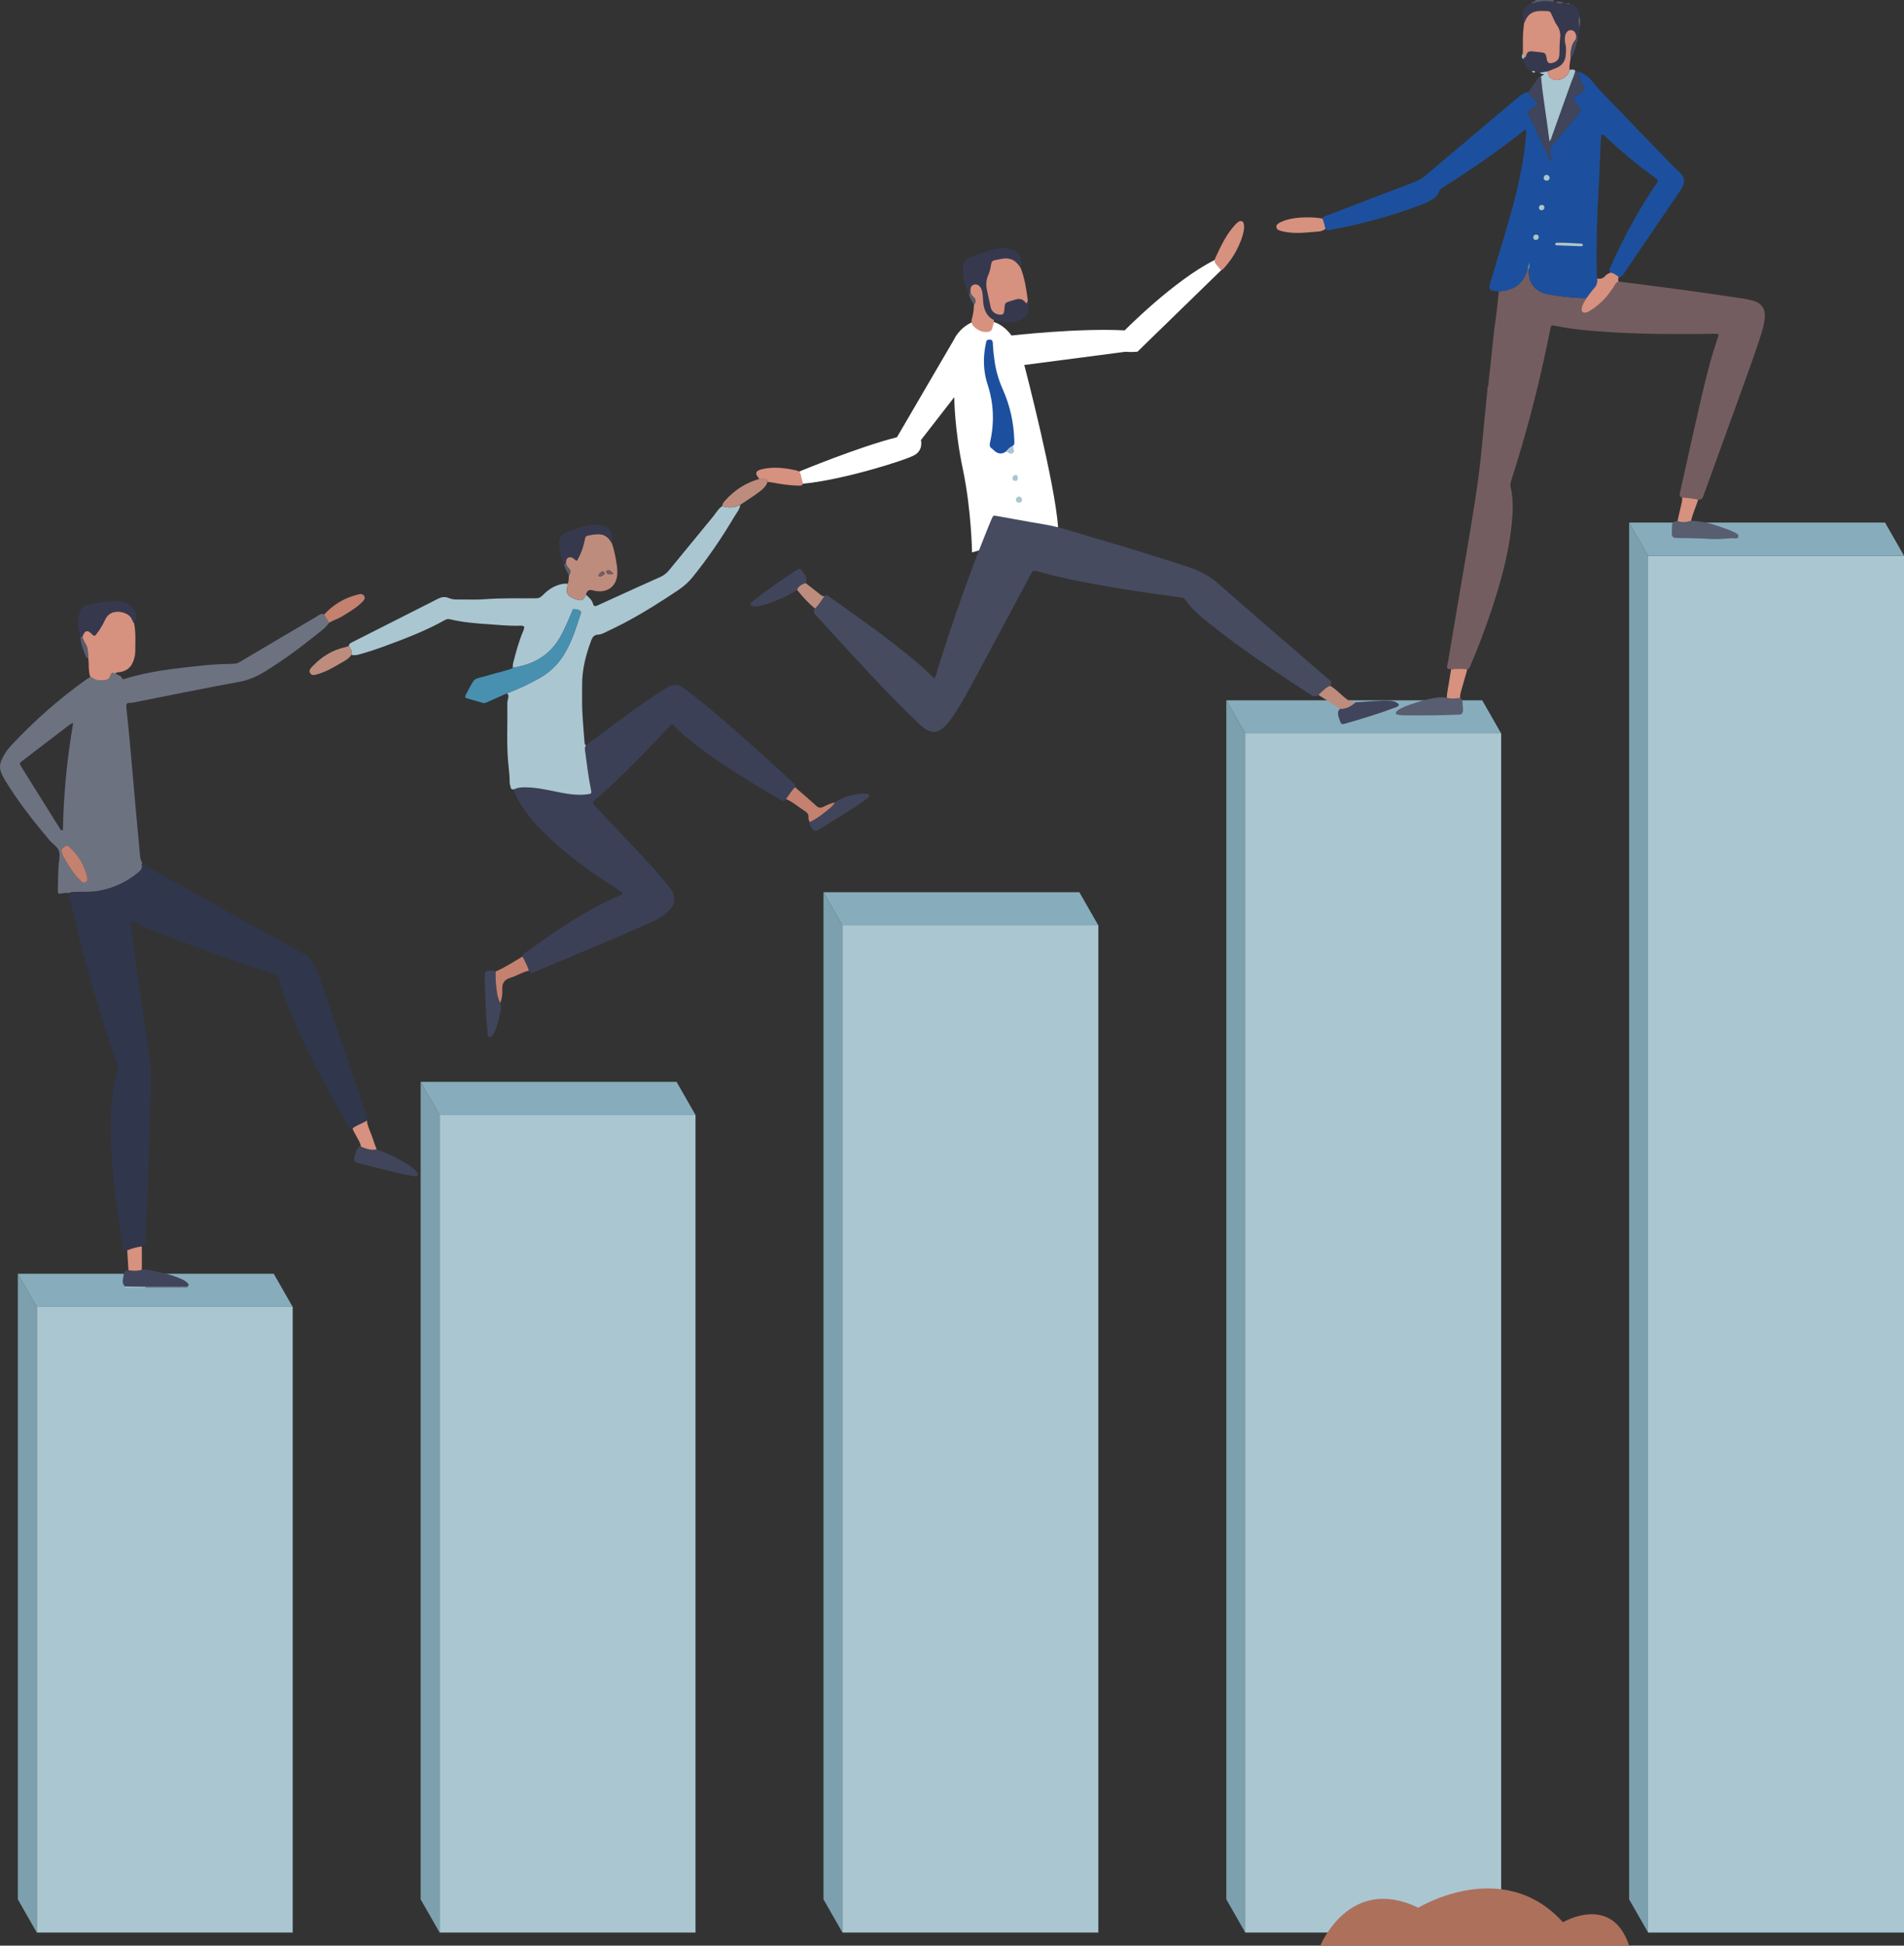
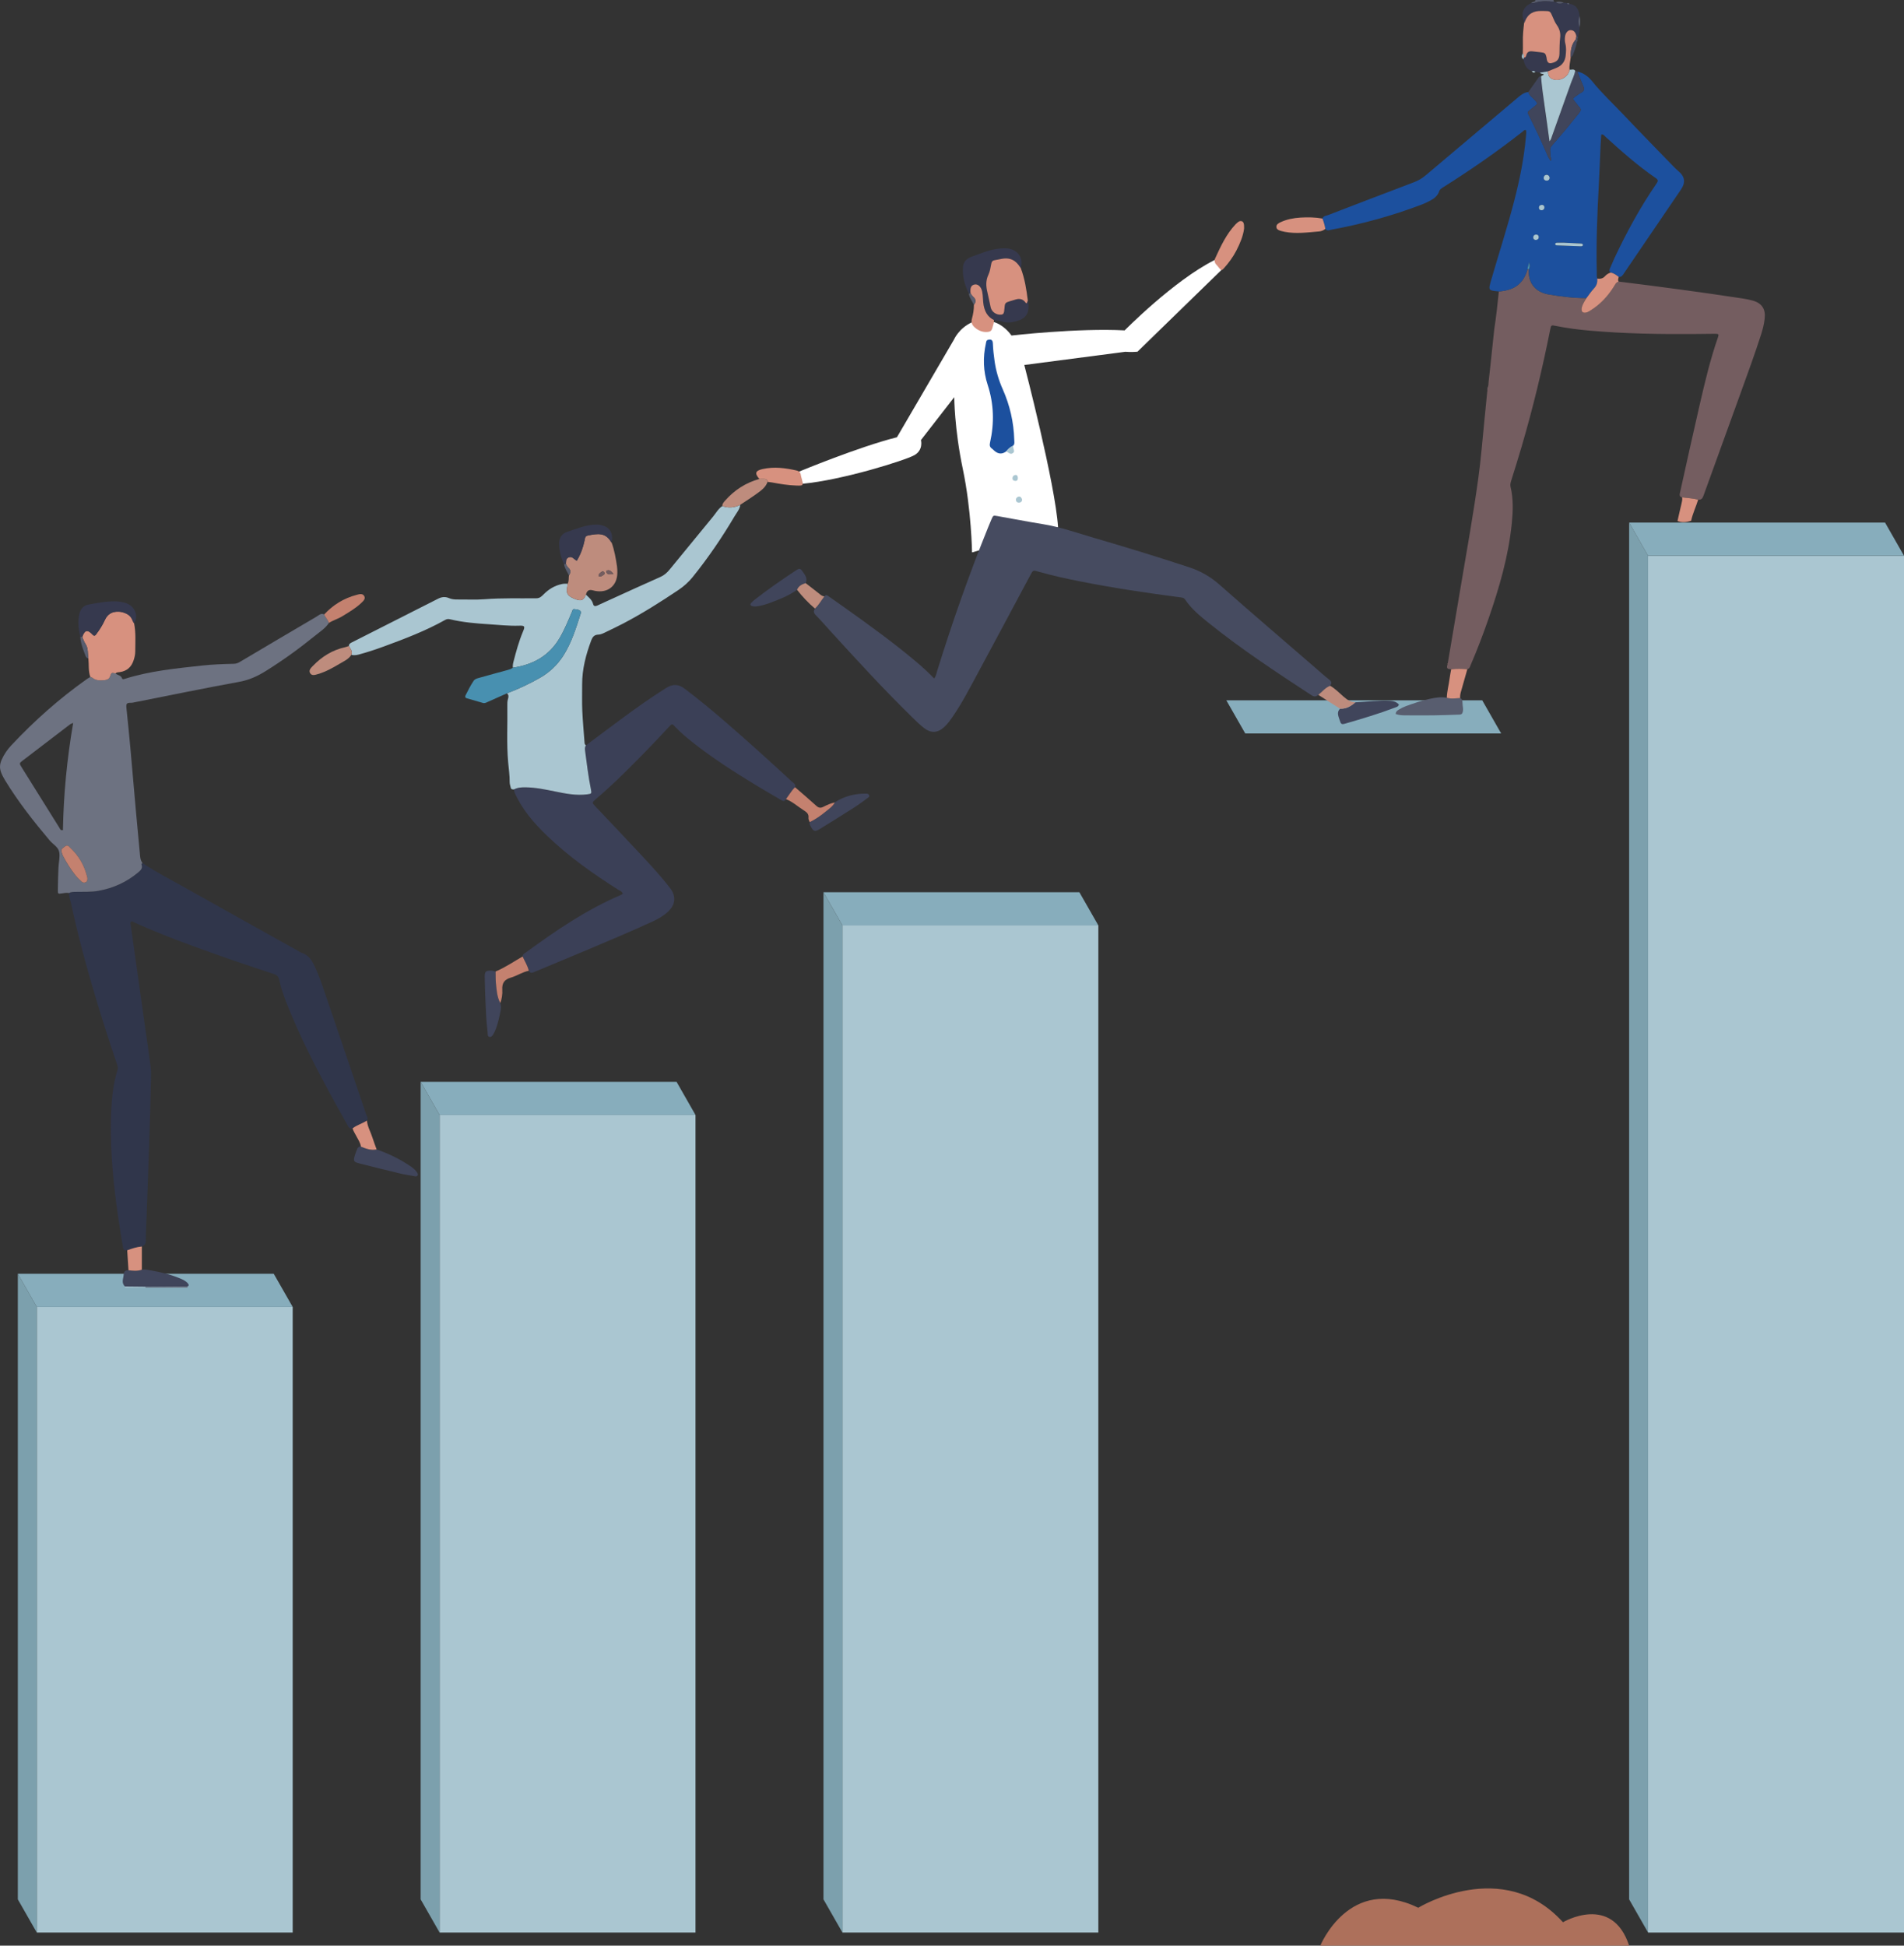
<svg xmlns="http://www.w3.org/2000/svg" viewBox="0 0 1067.94 1091.25">
  <rect x="0" y="0" width="1067.94" height="1091.25" fill="#333333" stroke="none" />
  <defs>
    <style>.d{fill:#1c509e;}.e{fill:#c4816f;}.f{fill:#87adbc;}.g{fill:#fff;}.h{fill:#7ca0ad;}.i{fill:#464b60;}.j{fill:#aac6d1;}.k{fill:#ad705b;}.l{fill:#d7917f;}.m{fill:#36394e;}.n{fill:#30364b;}.o{fill:#585d6f;}.p{fill:#6d7281;}.q{fill:#3b4057;}.r{fill:#745d60;}.s{fill:#4890b0;}.t{fill:#40455b;}.u{fill:#be8c7d;}</style>
  </defs>
  <g id="a" />
  <g id="b">
    <g id="c">
      <g>
        <g>
          <g>
            <g>
              <rect class="j" x="20.63" y="733.01" width="143.54" height="350.88" />
              <polygon class="h" points="20.63 1083.89 10 1065.28 10 714.41 20.63 733.01 20.63 1083.89" />
              <polygon class="f" points="164.17 733.01 20.63 733.01 10 714.41 153.54 714.41 164.17 733.01" />
            </g>
            <g>
              <rect class="j" x="246.57" y="625.36" width="143.54" height="458.53" />
              <polygon class="h" points="246.57 1083.89 235.94 1065.28 235.94 606.75 246.57 625.36 246.57 1083.89" />
              <polygon class="f" points="390.11 625.36 246.57 625.36 235.94 606.75 379.48 606.75 390.11 625.36" />
            </g>
            <g>
              <rect class="j" x="472.52" y="519.03" width="143.54" height="564.86" />
              <polygon class="h" points="472.52 1083.89 461.88 1065.28 461.88 500.43 472.52 519.03 472.52 1083.89" />
              <polygon class="f" points="616.06 519.03 472.52 519.03 461.88 500.43 605.42 500.43 616.06 519.03" />
            </g>
            <g>
-               <rect class="j" x="698.46" y="411.38" width="143.54" height="672.51" />
-               <polygon class="h" points="698.46 1083.89 687.83 1065.28 687.83 392.77 698.46 411.38 698.46 1083.89" />
              <polygon class="f" points="842 411.38 698.46 411.38 687.83 392.77 831.37 392.77 842 411.38" />
            </g>
            <g>
              <rect class="j" x="924.4" y="311.7" width="143.54" height="772.2" />
              <polygon class="h" points="924.4 1083.89 913.77 1065.28 913.77 293.09 924.4 311.7 924.4 1083.89" />
              <polygon class="f" points="1067.94 311.7 924.4 311.7 913.77 293.09 1057.31 293.09 1067.94 311.7" />
            </g>
          </g>
          <g>
            <path class="g" d="M448.19,264.51s33.63-13.96,54.9-19.27l31.99-54.79s2.66-6.25,9.92-9.62l12.5-.18s5.26,1.2,9.83,7.53c0,0,37.44-4.28,63.49-2.88,0,0,27.49-27.95,50.45-39.47l3.8,5.61-47.08,45.82s-3.41,.35-6.78,.04l-56.69,7.4s17.36,66.56,18.94,91.03l-48.25,14.1s-.33-23.69-5.15-46.66c-4.82-22.98-4.82-40.43-4.82-40.43l-18.7,24.09s1.55,5.58-3.77,8.51-40.41,13.94-62.58,15.97l-2.02-6.79Z" />
            <path class="p" d="M105.15,721.5l.06,.67h-23.6c-.06-.16-.1-.33-.13-.5l23.67-.17Z" />
            <path class="o" d="M858.96,1.68c.43-.98,2.16-.24,2.24-1.68h10.21c-.24,.46,.21,.69,.34,1.02-3.24-.36-6.47-.62-9.71,.22-.97,.25-1.99,.81-3.08,.44Z" />
            <path class="j" d="M81.47,721.67c.03,.17,.08,.34,.13,.5h-11.48c.03-.21,.03-.41,0-.62,3.78,.04,7.56,.08,11.34,.12Z" />
            <path class="r" d="M838.07,185c1.15-7.15,1.84-14.35,2.63-21.54,9.42-.67,13.87-4.95,16.12-12.47l.64,.02c-.46,7.85,3.83,12.9,11.21,14.14,7,1.17,14.04,2.08,21.17,2.04-1.04,1.71-2.19,3.36-2.64,5.36-.49,2.2,.59,3.32,2.73,2.69,.79-.23,1.53-.71,2.25-1.15,5.41-3.35,9.59-7.9,12.98-13.23,.72-1.14,1.24-2.49,2.72-2.94,23.09,2.86,46.16,5.92,69.16,9.43,1.99,.3,3.99,.66,5.93,1.2,5.29,1.47,7.46,4.79,6.81,10.26-.35,2.96-1.05,5.85-1.96,8.69-3.6,11.23-7.67,22.29-11.67,33.37-6.85,18.97-13.75,37.92-20.59,56.9-.55,1.51-1.13,2.74-3.04,2.45-2.95-.76-6-.87-9-1.28-1.86-.27-1.39-1.8-1.19-2.74,3.63-16.47,7.27-32.94,11.06-49.38,2.91-12.62,5.88-25.24,10.16-37.49,.66-1.89,.48-2.12-1.68-2.12-3.61,0-7.23,.08-10.84,.11-19.78,.17-39.54-.15-59.25-1.87-6.35-.56-12.68-1.34-18.94-2.62-2.82-.58-2.83-.57-3.36,2.08-4.39,22.09-9.67,43.97-16,65.58-1.88,6.42-3.89,12.8-5.88,19.18-.35,1.13-.62,2.2-.33,3.41,1.61,6.71,1.37,13.51,.7,20.29-1.83,18.52-7.03,36.23-13.09,53.72-3.03,8.73-6.32,17.36-9.97,25.85-.42,.97-.59,2.09-1.87,2.34-3.02-.21-6.04-.32-9.06,.05-2.45,.02-2.74-.68-1.99-2.91,.13-.1,.15-.21,.05-.35,2.48-14.64,4.95-29.29,7.43-43.93,3.36-19.87,6.91-39.72,9.68-59.68,1.52-10.92,2.35-21.94,3.47-32.92,.55-5.38,1.06-10.76,1.59-16.13,.14-.19,.15-.38,.03-.58,.02-.45,.04-.89,.06-1.34,.68-1.04,.52-2.25,.65-3.4,.37-3.16,.72-6.32,1.06-9.49,.7-6.54,1.39-13.08,2.08-19.61Z" />
            <path class="n" d="M197.73,632.87c-1.64,.44-2.21-.7-2.85-1.86-3.33-6.05-6.77-12.04-10.04-18.11-8.42-15.62-16.49-31.41-23.13-47.89-2.02-5.03-3.96-10.11-5.08-15.41-.42-1.99-1.39-2.79-3.17-3.37-14.95-4.86-29.82-9.96-44.58-15.38-11.37-4.18-22.68-8.49-33.68-13.58-.47-.22-.92-.56-1.57-.43-.76,.51-.4,1.3-.31,1.96,2.61,18.62,5.24,37.24,7.87,55.87,1.11,7.89,2.31,15.77,3.31,23.67,.32,2.51,.22,5.09,.17,7.64-.53,24.97-1.48,49.93-2.39,74.89-.18,4.99-.47,9.98-.48,14.98,0,1.82-.72,2.71-2.25,3.26-2.86,.24-5.55,1.15-8.22,2.15-1.34,.2-2.1-.14-2.36-1.71-4-23.47-7.17-47.03-6.76-70.91,.17-9.67,.81-19.32,3.72-28.64,.43-1.37-.11-2.51-.5-3.69-4.02-11.85-7.86-23.76-11.46-35.75-5.31-17.68-10.17-35.48-14.04-53.54-.44-2.05-1.28-4.03-1.22-6.18,1.27-.69,2.65-.6,4.02-.63,4.22-.09,8.43,.15,12.64-.62,8.19-1.49,15.49-4.8,21.89-10.09,1.45-1.2,3.02-2.45,2.06-4.77-.06-.13,.37-.47,.56-.71,7.39,5,15.34,9.03,23.1,13.4,21.02,11.83,42.1,23.55,63.15,35.3,1.11,.62,2.18,1.39,3.37,1.79,3.29,1.12,5.08,3.59,6.55,6.55,2.52,5.06,4.31,10.4,6.13,15.71,7.77,22.7,15.47,45.43,23.16,68.16,.38,1.12,1.34,2.23,.45,3.54-2.57,1.69-5.63,2.47-8.07,4.39Z" />
            <path class="i" d="M739.43,389.71c-1.23,1.05-2.26,1.25-3.84,.22-19.56-12.81-39.1-25.65-57.36-40.31-4.97-3.99-9.93-8.04-13.55-13.4-.72-1.06-1.73-1.08-2.78-1.21-18.76-2.45-37.46-5.24-56.02-8.92-7.92-1.57-15.81-3.28-23.58-5.52-2.89-.83-2.89-.81-4.37,1.96-10.03,18.74-20.01,37.5-30.11,56.2-4.24,7.85-8.35,15.78-13.42,23.16-1.51,2.19-3.07,4.34-5.08,6.12-3.54,3.14-7.22,3.25-10.93,.4-2.45-1.88-4.64-4.06-6.84-6.21-15.89-15.55-30.9-31.93-45.88-48.34-2.65-2.9-5.21-5.9-7.98-8.69-1.26-1.27-1.61-2.36-.59-3.83,2.15-1.99,3.52-4.58,5.32-6.84,.78-1.2,1.54-.63,2.38-.03,3.2,2.28,6.44,4.51,9.64,6.79,13.42,9.55,26.74,19.22,39.36,29.83,3.48,2.93,6.84,5.99,10.14,9.42,1.07-1.2,1.22-2.6,1.6-3.85,8.48-27.41,17.99-54.45,28.75-81.05,.6-1.48,1.21-2.95,1.84-4.41,.94-2.15,.96-2.18,3.31-1.76,8.48,1.5,16.93,3.15,25.43,4.52,9.91,1.6,19.32,4.95,28.89,7.75,17.83,5.21,35.6,10.63,53.24,16.46,6.37,2.1,11.88,5.24,16.93,9.69,17.78,15.66,35.77,31.07,53.69,46.57,2.65,2.29,5.25,4.66,8.01,6.81,1.46,1.13,1.26,2.14,.46,3.41-2.79,.95-4.47,3.37-6.69,5.08Z" />
            <path class="d" d="M856.83,150.99c-2.25,7.52-6.7,11.81-16.12,12.47-5.98-.54-6.02-.55-4.34-6.34,4.31-14.88,9.11-29.61,12.98-44.61,3.03-11.73,5.44-23.57,6.51-35.66,.11-1.27,.34-2.53,.1-3.8-.91-.41-1.38,.33-1.91,.75-14.29,11.23-29.22,21.56-44.6,31.24-.9,.57-1.83,1.08-2.19,2.19-.85,2.62-2.88,4.15-5.17,5.36-1.59,.84-3.24,1.61-4.92,2.25-16.33,6.18-33.1,10.81-50.27,13.95-1.16,.21-2.5,.98-3.51-.43-.35-1.97-.89-3.89-1.6-5.76,.44-1.55,1.95-1.51,3.06-1.94,16.05-6.19,32.11-12.34,48.19-18.44,2.42-.92,4.57-2.15,6.54-3.82,16.94-14.33,33.92-28.62,50.88-42.93,2.03-1.71,3.98-3.56,6.8-3.88,.41,1.93,2.08,2.88,3.28,4.18,2.13,2.33,2.17,2.29-.21,4.17-.5,.39-.97,.82-1.48,1.2-2.24,1.67-2.28,1.68-1.09,4.03,3.25,6.43,6.3,12.95,9.19,19.55,.8,1.84,1.49,3.79,2.83,5.54,.59-1.24-.16-2.1-.15-3.01,.01-1.85-.75-3.8,.72-5.49,2.64-3.02,5.27-6.06,7.84-9.14,2.57-3.08,5.03-6.26,7.6-9.34,.98-1.17,1.15-2.13,.01-3.31-.95-.98-1.67-2.18-2.6-3.19-.93-1.01-1-1.76,.26-2.53,1.17-.72,2.22-1.66,3.43-2.28,1.69-.86,1.94-1.93,1.19-3.62-1.2-2.7-2.23-5.48-3.34-8.22,3.48,.74,6.21,2.87,8.31,5.47,5.33,6.64,11.57,12.41,17.4,18.57,9.26,9.78,18.7,19.4,28.08,29.09,.88,.91,1.79,1.81,2.77,2.63,3.78,3.17,4.27,6.39,1.45,10.54-8.4,12.38-16.84,24.73-25.25,37.1-2.21,3.24-4.41,6.49-6.62,9.74-.71,1.05-1.34,2.23-2.92,2.06-1.34-1.1-2.74-2.1-4.49-2.43-1-.71-.82-1.56-.38-2.52,.88-1.93,1.65-3.92,2.55-5.84,6.8-14.44,14.42-28.43,23.48-41.59,.88-1.28,1.12-2.01-.38-3.04-10.11-6.93-19.24-15.05-28.31-23.26-.59-.54-1.04-1.41-2.3-1.19-.13,2.06-.3,4.16-.4,6.27-.34,7.43-.56,14.87-.98,22.3-.91,16.24-1.5,32.49-1.14,48.76,.03,1.16-.14,2.35,.32,3.47,.23,2.09-.27,3.85-1.79,5.45-1.58,1.67-2.85,3.64-4.25,5.47-7.13,.04-14.18-.87-21.17-2.04-7.39-1.24-11.68-6.28-11.22-14.13,.74-1.21,.64-2.48,.16-3.82-.06,1.32-.88,2.45-.79,3.8Zm20.41-14.86c-1.18,0-2.56-.01-3.93,0-.43,0-.91,.11-.99,.61-.1,.72,.48,.86,1.01,.88,4.45,.18,8.89,.35,13.34,.5,.54,.02,1.18-.12,1.17-.77-.01-.63-.64-.74-1.19-.77-3.07-.15-6.14-.3-9.41-.46Zm-8.04-36.3c-.1-.92-.56-1.66-1.5-1.74-1.09-.09-1.8,.61-1.84,1.7-.03,.99,.68,1.5,1.63,1.53,.99,.04,1.54-.51,1.71-1.49Zm-7.78,34.77c.95-.09,1.63-.55,1.65-1.54,.02-1.01-.64-1.56-1.61-1.49-.96,.07-1.5,.7-1.47,1.69,.03,.9,.6,1.27,1.44,1.33Zm4.85-18.4c-.08-.86-.62-1.3-1.45-1.27-.94,.03-1.62,.53-1.63,1.52,0,1,.66,1.54,1.63,1.47,.96-.08,1.46-.7,1.45-1.72Z" />
            <path class="p" d="M79.89,484.02c-.2,.24-.62,.57-.56,.71,.96,2.32-.6,3.57-2.06,4.77-6.4,5.29-13.7,8.6-21.89,10.09-4.21,.77-8.42,.52-12.64,.62-1.38,.03-2.76-.06-4.02,.63-1.39-.22-2.74,0-4.11,.23-2.03,.34-2.18,.25-2.16-1.9,.04-4.14,.15-8.28,.33-12.42,.12-2.97,.95-6.03,.44-8.87-.5-2.81-3.53-4.34-5.36-6.51-9.04-10.73-17.71-21.73-25.02-33.74-.88-1.45-1.69-2.94-2.27-4.55-.87-2.4-.72-4.58,.38-7.03,1.38-3.08,3.22-5.73,5.48-8.13,12.9-13.74,26.93-26.2,42.34-37.09,.6-.43,1.27-.77,1.91-1.15,.39,.15,.84,.22,1.15,.47,2.1,1.7,4.56,1.51,6.97,1.3,1.27-.11,2.44-.63,2.94-2.05,.79-2.21,.81-2.2,3.03-1.73,1.08,1.08,3.04,.94,3.66,2.75,.26,.76,1.02,.49,1.65,.29,14.08-4.44,28.68-5.82,43.25-7.43,5.92-.65,11.86-.84,17.81-.98,1.22-.03,2.23-.37,3.27-.99,14.34-8.51,28.7-17,43.09-25.44,1.29-.76,2.5-2.18,4.33-1.25,.66,1.71,2.14,2.96,2.64,4.76-1.89,2.92-4.81,4.77-7.42,6.89-9,7.29-18.35,14.11-28.2,20.21-4.52,2.8-9.17,4.93-14.58,5.91-19.53,3.55-38.97,7.58-58.45,11.42-.73,.14-1.47,.36-2.2,.35-2.83-.03-2.98,.49-2.65,3.58,.85,7.81,1.59,15.63,2.3,23.45,1.03,11.41,1.99,22.84,3.01,34.25,.68,7.61,1.39,15.22,2.13,22.83,.19,1.98,.17,4.04,1.5,5.74Zm-38.83-78.55c-1.07,.44-1.39,.51-1.63,.69-8.95,6.82-17.9,13.64-26.82,20.5-1.84,1.41-1.82,1.53-.5,3.65,7.06,11.35,14.14,22.7,21.25,34.03,.34,.54,.45,1.49,1.93,1.24,.38-19.95,2.25-39.86,5.76-60.11Zm7.97,87.4c-.01-.21,0-.43-.04-.63-.09-.41-.23-.81-.33-1.22-1.55-6.1-4.71-11.25-9.28-15.55-.82-.77-1.43-1.81-2.9-.77-2.05,1.44-2.37,1.8-1.75,3.8,.22,.7,.5,1.39,.85,2.04,1.97,3.62,4.12,7.14,6.7,10.36,1.05,1.31,2.3,2.47,3.53,3.63,.66,.62,1.53,.7,2.36,.26,.76-.4,.87-1.14,.86-1.91Z" />
            <path class="q" d="M440.83,448.18c-.74,1.56-1.74,1.1-2.85,.44-4.57-2.71-9.19-5.34-13.73-8.09-12.45-7.55-24.71-15.4-36.14-24.47-3.08-2.45-6.08-4.99-8.83-7.81-2.55-2.61-2.14-2.67-4.77,.17-7.8,8.43-15.8,16.66-23.98,24.72-5.23,5.15-10.59,10.15-16.16,14.92-2.44,2.09-2.42,2.11-.29,4.36,8.47,8.96,16.98,17.88,25.38,26.91,5.65,6.07,11.29,12.15,16.35,18.73,3.53,4.6,3.12,9.28-1.14,13.28-2.51,2.35-5.46,4.03-8.57,5.46-11.96,5.53-24.12,10.6-36.25,15.74-9.88,4.18-19.8,8.27-29.7,12.4-1.29,.54-2.57,1.32-3.54-.46-.65-2.89-2.26-5.36-3.47-8.01-.02-1.31,1.09-1.76,1.91-2.35,16.81-12.28,33.98-23.99,53.25-32.2,.37-.16,.67-.45,.99-.68-.4-1.41-1.68-1.68-2.62-2.28-14.1-8.92-27.67-18.55-39.75-30.14-7.31-7.01-13.9-14.58-18.13-23.95-.32-.72-.32-1.41-.53-2.09,2.03-1.1,4.24-1.23,6.48-1.2,5.66,.06,11.16,1.22,16.67,2.35,5.93,1.22,11.86,2.38,17.97,1.59,2.39-.31,2.56-.41,2.08-2.75-1.46-7.17-2.31-14.44-3.28-21.69-.15-1.09-.18-2.11,.48-3.04,6.8-5.08,13.59-10.19,20.42-15.23,7.95-5.86,15.99-11.57,24.36-16.84,3.85-2.42,6.94-2.47,10.65,.34,7.55,5.7,14.83,11.72,21.99,17.89,12.87,11.1,25.47,22.5,37.95,34.03,.94,.86,2.5,1.5,1.92,3.3-2.07,1.94-3.38,4.46-5.11,6.66Z" />
            <path class="j" d="M328.65,418.03c-.66,.93-.63,1.95-.48,3.04,.97,7.25,1.81,14.51,3.28,21.69,.48,2.35,.31,2.44-2.08,2.75-6.11,.79-12.04-.37-17.97-1.59-5.51-1.13-11.01-2.28-16.67-2.35-2.23-.03-4.45,.11-6.48,1.2-.74-.03-1.55,.02-1.77-.95-.23-1.03-.62-2.07-.61-3.1,.04-3.72-.51-7.4-.84-11.07-.96-10.7-.29-21.4-.47-32.1-.02-1.16,0-2.31,.35-3.46,.34-1.12,.53-2.3-.52-3.24,6.45-2.45,12.7-5.37,18.66-8.8,5.28-3.04,9.65-7.2,12.97-12.42,4.6-7.26,7.06-15.38,9.67-23.45,.17-.53,.22-1.1-.18-1.5-.89-.89-2.16-.84-3.27-1.04-1.09-.2-1.19,.93-1.52,1.7-2.07,4.87-4.06,9.77-6.75,14.38-5.93,10.14-15.03,15.13-26.31,16.77-.1-1.07,.02-2.1,.29-3.14,1.51-5.84,3.08-11.66,5.43-17.23,1.21-2.87,.95-3.3-2.26-3.19-5.63,.2-11.22-.45-16.8-.8-7.35-.47-14.74-1.07-21.94-2.81-.98-.24-1.8-.13-2.71,.38-10.94,6.13-22.62,10.58-34.36,14.88-4.67,1.71-9.39,3.27-14.2,4.56-1.39,.37-2.7,.42-4.07,.18,.91-2.04-.51-3.45-1.36-5.02,.03-1.32,1.08-1.71,2.03-2.19,16.02-8.11,32.04-16.21,48.05-24.34,2.04-1.04,4.04-1.2,6.12-.3,1.5,.65,3.06,.77,4.67,.76,5.1-.06,10.23,.26,15.3-.15,9.66-.77,19.32-.41,28.97-.52,1.87-.02,2.91-1.01,4.03-2.15,2.89-2.94,6.27-5.01,10.37-5.85,1.07-.22,2.1-.22,3.16-.15-.1,.73-.15,1.47-.3,2.18-.53,2.52,.03,4.02,2.16,5.31,.89,.54,1.88,.97,2.87,1.3,3.05,1.04,4.23,.44,5.55-2.67,1.58,1.54,3.4,2.87,3.99,5.21,.34,1.36,1.3,1.41,2.49,.84,2.38-1.15,4.82-2.21,7.23-3.31,9.36-4.25,18.7-8.56,28.1-12.72,2.13-.94,3.7-2.39,5.12-4.11,8.12-9.89,16.2-19.81,24.34-29.68,1.67-2.03,2.93-4.43,5.2-5.93,3.47,1.29,6.83,.95,10.1-.68-.32,2.54-2.05,4.42-3.26,6.48-7.02,11.88-14.78,23.27-23.45,34.01-2.27,2.81-4.97,5.24-7.99,7.26-10.05,6.74-20.28,13.2-31.01,18.82-3.11,1.63-6.27,3.12-9.42,4.64-1.44,.7-2.92,1.52-4.48,1.57-2.34,.08-3.27,1.32-4.02,3.31-3,7.99-5.12,16.15-5.08,24.76,.03,4.89-.14,9.79,.08,14.67,.27,6.02,.84,12.03,1.28,18.05,.04,.56,.33,.99,.78,1.32Z" />
            <path class="l" d="M64.76,377.67c-2.22-.48-2.24-.48-3.03,1.73-.5,1.41-1.67,1.93-2.94,2.05-2.42,.22-4.88,.4-6.97-1.3-.31-.25-.77-.32-1.15-.47-1.22-3.37-.73-6.93-1.1-10.39-.44-2.65,.03-5.52-1.47-7.9-.85-1.35-1.46-2.74-1.94-4.23,1.37-3.84,2.94-4.25,5.7-1.29,1.08,1.16,1.61,.52,2.2-.27,1.84-2.46,3.48-5.05,4.76-7.86q2.22-4.89,7.6-4.67c.53,.02,1.07,.02,1.58,.14,2.9,.67,5.41,1.85,6.43,4.98,.16,.49,.51,.91,.78,1.36,1.06,5.25,.68,10.56,.65,15.85,0,1.72-.4,3.38-.93,4.98-1.23,3.76-3.8,6.04-7.78,6.58-.84,.11-1.71,.04-2.38,.71Z" />
            <path class="s" d="M287.67,374.48c11.28-1.65,20.38-6.64,26.31-16.77,2.69-4.6,4.68-9.5,6.75-14.38,.33-.77,.43-1.89,1.52-1.7,1.11,.2,2.38,.14,3.27,1.04,.4,.4,.35,.97,.18,1.5-2.61,8.07-5.07,16.19-9.67,23.45-3.31,5.23-7.68,9.38-12.97,12.42-5.96,3.43-12.22,6.35-18.66,8.8-3.58,1.6-7.15,3.19-10.73,4.79-.87,.39-1.73,.92-2.72,.65-3.05-.85-6.1-1.74-9.14-2.64-.93-.28-1.07-.91-.65-1.73,1.41-2.73,2.75-5.49,4.48-8.04,.74-1.08,1.87-1.34,2.97-1.65,5.39-1.51,10.79-3.02,16.2-4.46,1.05-.28,2.02-.6,2.86-1.28Z" />
            <path class="u" d="M328.67,333.51c-1.31,3.12-2.5,3.71-5.55,2.67-.99-.34-1.97-.77-2.87-1.3-2.13-1.28-2.69-2.79-2.16-5.31,.15-.72,.2-1.46,.3-2.18,.81-1.47,.48-3.11,.72-4.66,.98-1.53,1.19-2.95-.36-4.33-.59-.52-.9-1.35-1.34-2.04,.12-1.34-.22-2.86,1.34-3.65,2.08-1.06,3.17,.98,4.76,1.81,2.21-3.68,3.56-7.44,4.37-11.42,.23-1.14,.22-2.41,1.72-2.72,5.75-1.21,10-1.78,13.19,3.64,.05,.09,.16,.14,.24,.21,1.6,4.38,2.38,8.96,3.06,13.55,.17,1.14,.18,2.32,.17,3.48-.06,7.24-5.28,11.5-12.41,10.16-.52-.1-1.03-.23-1.54-.36q-2.99-.76-3.64,2.45Zm15.4-11.66c-1.33-1.43-2.16-2.48-3.74-1.82-.18,.07-.34,.6-.25,.81,.7,1.74,2.06,1.32,4,1.01Zm-8.35,1.22c1.22,.64,2.05-.16,2.9-.71,.5-.32,.61-.87,.26-1.38-.34-.49-.87-.7-1.37-.32-.8,.62-1.81,1.14-1.79,2.41Z" />
            <path class="m" d="M543.42,164.63c-2.32-4.71-3.72-9.62-3.28-14.93,.19-2.31,1.36-3.97,3.38-5.06,.19-.1,.36-.24,.55-.31,5.68-2,11.2-4.59,17.34-5.01,.64-.04,1.27-.04,1.91-.06,6.33-.22,11.21,4.48,9.22,11.12-1.59-2.42-3.32-4.56-6.45-5.22-2.86-.61-5.45,.4-8.15,.78-1.28,.18-1.73,.85-1.96,2.06-.4,2.08-.71,4.25-1.6,6.13-1.56,3.3-1.36,6.53-.53,9.9,.68,2.78,1.16,5.6,1.82,8.39,.61,2.56,3.12,4.29,5.74,4.09,1.52-.12,1.8-.68,2.03-3.96,.17-2.44,.46-2.81,2.83-3.53,1.22-.37,2.43-.75,3.66-1.09q3.42-.94,5.4,1.94c.15,.22,.32,.27,.6,.08,.18-.43,.37-.91,.57-1.39,.34,1.34,.45,2.69,.38,4.07-.2,3.52-1.81,5.76-5.27,7-3.28,1.18-6.41,1.72-9.8,.63-1.38-.45-2.88-.5-4.32-.73-3.4-1.69-5.03-4.49-5.75-8.18-.51-2.62-.29-5.27-.84-7.84-.58-2.69-2.36-4.26-4.18-3.94-2.02,.35-2.69,1.81-2.32,5.05l-.96,.03Z" />
            <path class="d" d="M564.43,253.13q-3.43,2.58-6.69-.3c-.48-.42-.92-.9-1.43-1.27-1.22-.86-1.33-1.89-1.01-3.32,2.45-10.9,2.18-21.69-1.32-32.39-2.5-7.64-2.73-15.44-.98-23.29,.18-.81,.13-1.7,1.24-1.97,1.7-.42,2.57,.16,2.64,1.98,.14,3.4,.51,6.78,1,10.15,.79,5.4,2.31,10.55,4.53,15.55,4.02,9.03,6.19,18.51,6.48,28.41,.03,1.14,.35,2.36-.63,3.32-1.53,.74-2.84,1.76-3.83,3.16Z" />
            <path class="t" d="M884.73,40.14c1.1,2.74,2.13,5.52,3.34,8.22,.75,1.68,.49,2.75-1.19,3.62-1.21,.62-2.26,1.57-3.43,2.28-1.26,.77-1.18,1.52-.26,2.53,.93,1.01,1.65,2.21,2.6,3.19,1.14,1.18,.96,2.14-.01,3.31-2.57,3.08-5.03,6.25-7.6,9.34-2.57,3.08-5.2,6.12-7.84,9.14-1.47,1.69-.71,3.64-.72,5.49,0,.91,.75,1.77,.15,3.01-1.34-1.75-2.02-3.71-2.83-5.54-2.88-6.6-5.94-13.12-9.19-19.55-1.19-2.35-1.15-2.36,1.09-4.03,.51-.38,.98-.81,1.48-1.2,2.38-1.88,2.34-1.84,.21-4.17-1.19-1.3-2.87-2.26-3.28-4.18,1.98-2.82,3.96-5.64,5.95-8.45,.31-.44,.74-.24,1.13-.16,.43,5.27,1.14,10.51,1.91,15.75,1,6.75,1.88,13.51,2.84,20.53,.94-1.02,1.11-2.1,1.45-3.06,3.51-9.76,7-19.53,10.47-29.31,.85-2.39,2.04-4.65,2.51-7.16l1.21,.42Z" />
            <path class="m" d="M858.96,1.68c1.1,.38,2.11-.18,3.08-.44,3.24-.84,6.46-.58,9.71-.22,.3,.05,.6,.1,.9,.15,1.39,1.15,2.9,.86,4.43,.36,.66-.09,1.3,0,1.91,.29,.31,.6,.69,.97,1.3,.3,3.9,.6,5.32,3.28,5.68,6.83-.76,2.11-.8,4.22,.03,6.33,.03,1.81-.4,3.55-.84,5.28l-.95-.16c-.07-.31-.13-.62-.22-.92-.48-1.56-1.41-2.63-3.15-2.59-1.36,.03-2.66,1.47-2.96,3.29-.24,1.46-.24,2.95,.14,4.4,.58,2.19,.39,4.42,.16,6.61-.32,3.17-2,5.51-4.99,6.79-1.64,.71-3.32,1.35-4.98,2.02-1.49,.24-2.97,.47-4.46,.71-.86-.14-1.72-.28-2.58-.42-.58-.56-1.26-.62-1.99-.37-3.17-1.1-4.11-3.78-4.74-6.68,.09-.32,.17-.64,.26-.96,1.01,.07,1.21-.68,1.4-1.41,.47-1.78,1.69-2.3,3.38-2.09,1.58,.19,3.16,.35,4.74,.53,2.3,.26,2.66,.57,3.19,2.79,.12,.51,.1,1.07,.25,1.57,.47,1.58,1.27,2.03,2.83,1.65,2.92-.71,4.1-2.11,4.2-5.15,.1-2.97,.02-5.94,.38-8.9,.32-2.63-.26-4.99-1.83-7.2-.97-1.37-1.67-2.96-2.32-4.52-1.43-3.38-1.38-3.39-4.87-3.41-.42,0-.85,.01-1.27,0-4.51-.2-7.82,1.52-9.48,5.9-.15-.02-.3,0-.45,.05-1.96-4.66-.56-8.21,4.1-10.43Z" />
            <path class="l" d="M576.5,168.54c-.2,.48-.39,.96-.57,1.39-.28,.19-.45,.14-.6-.08q-1.97-2.88-5.4-1.94c-1.23,.34-2.44,.72-3.66,1.09-2.37,.72-2.66,1.09-2.83,3.53-.23,3.28-.52,3.84-2.03,3.96-2.62,.2-5.14-1.53-5.74-4.09-.66-2.78-1.13-5.61-1.82-8.39-.83-3.37-1.03-6.59,.53-9.9,.89-1.88,1.2-4.06,1.6-6.13,.23-1.21,.69-1.88,1.96-2.06,2.7-.38,5.29-1.38,8.15-.78,3.13,.66,4.85,2.8,6.45,5.22,2.22,5.86,3.19,11.99,3.95,18.17Z" />
            <path class="l" d="M855.3,12.06c1.66-4.38,4.97-6.1,9.48-5.9,.42,.02,.85,0,1.27,0,3.48,.02,3.44,.04,4.87,3.41,.66,1.56,1.35,3.15,2.32,4.52,1.57,2.21,2.16,4.57,1.83,7.2-.37,2.96-.29,5.93-.38,8.9-.1,3.04-1.28,4.44-4.2,5.15-1.56,.38-2.37-.07-2.83-1.65-.15-.5-.13-1.06-.25-1.57-.53-2.22-.89-2.53-3.19-2.79-1.58-.18-3.16-.34-4.74-.53-1.7-.21-2.92,.31-3.38,2.09-.19,.72-.39,1.48-1.4,1.41-.08-.81,.17-1.7-.58-2.34,.03-2.09,.14-4.19,.06-6.28-.13-3.67,.28-7.3,.7-10.93,.29-.14,.47-.35,.41-.69Z" />
            <path class="j" d="M863.75,40.73c1.49-.24,2.97-.47,4.46-.71,.14,1.49,.29,2.96,1.72,3.89,3.78,2.47,9.85-.34,10.4-4.82,1.07,.19,2.35-.65,3.2,.64-.47,2.52-1.67,4.78-2.51,7.16-3.47,9.78-6.96,19.55-10.47,29.31-.35,.96-.52,2.04-1.45,3.06-.97-7.02-1.84-13.79-2.84-20.53-.78-5.23-1.48-10.47-1.91-15.75,.27-.7,1.18-.64,1.61-1.2-.68-.63-1.77-.12-2.19-1.04Z" />
            <path class="m" d="M75.19,349.56c-.26-.45-.62-.88-.78-1.36-1.02-3.13-3.53-4.31-6.43-4.98-.51-.12-1.05-.12-1.58-.14q-5.38-.23-7.6,4.67c-1.28,2.81-2.91,5.4-4.76,7.86-.59,.79-1.12,1.43-2.2,.27-2.75-2.96-4.32-2.55-5.69,1.29-.36,0-.73,0-1.1,0-1.06-4.14-1.49-8.3-.61-12.54,.63-3.01,2.29-5.05,5.33-5.59,5.09-.91,10.18-1.94,15.39-1.75,1.8,.07,3.57,.38,5.31,.91,5.04,1.53,7.53,7.29,4.72,11.36Z" />
            <path class="m" d="M343.03,304.23c-.08-.07-.19-.12-.24-.21-3.19-5.42-7.43-4.84-13.19-3.64-1.49,.31-1.49,1.59-1.72,2.72-.81,3.97-2.16,7.73-4.37,11.42-1.59-.83-2.68-2.87-4.76-1.81-1.56,.79-1.22,2.32-1.34,3.65-.34,.02-.68,.04-1.03,.06-1.66-3.49-2.62-7.16-2.76-11.03-.13-3.47,1.26-6.03,4.65-7.14,4.72-1.54,9.34-3.48,14.37-3.94,1.17-.11,2.33-.14,3.49,.03,5.63,.82,8.05,4.29,6.89,9.88Z" />
            <path class="t" d="M211.25,644.66c6.84,2.41,13.32,5.53,19.3,9.66,1.32,.91,2.54,1.94,3.4,3.3,.33,.51,.71,1.14,.2,1.76-.38,.46-.97,.41-1.48,.32-2.72-.48-5.46-.87-8.14-1.51-7.64-1.82-15.26-3.73-22.87-5.65-3.36-.85-3.58-1.31-2.6-4.67,.36-1.22,.88-2.39,1.33-3.58,.35-.92,1.06-1.28,2.01-1.21,2.83,1.16,5.68,2.25,8.84,1.57Z" />
            <path class="o" d="M819,391.52c1.11,.56,1.31,1.55,1.3,2.67-.01,1.88,.76,3.79-.04,5.65-.47,1.09-1.55,.95-2.48,.98-4.54,.14-9.09,.34-13.63,.39-5.4,.07-10.8,0-16.2,0-1.7,0-3.37-.13-5.09-.74-.03-1.39,.98-2.03,1.93-2.59,1.18-.7,2.41-1.34,3.7-1.81,4.46-1.64,8.97-3.15,13.64-4.15,3.12-.67,6.22-1.17,9.4-.56,2.48,.77,5,.28,7.5,.16Z" />
-             <path class="o" d="M948.54,292.09c5.32,.14,10.42,1.24,15.42,3.07,2.68,.98,5.46,1.72,8.01,3.02,1.28,.66,3.42,1.25,3.11,2.74-.34,1.64-2.5,.86-3.86,.94-3.91,.23-7.82,.71-11.74,.44-6.45-.46-12.92-.45-19.38-.58-1.63-.03-2.37-.79-2.39-2.29-.02-1.69,.08-3.39,.17-5.08,.11-1.94,1.69-1.88,3.02-2.12,2.56,1.06,5.1,.69,7.64-.12Z" />
            <path class="t" d="M81.47,721.67c-3.78-.04-7.56-.08-11.34-.12-2.28-2.04-.88-4.47-.76-6.78,.1-1.75,1.09-2.37,2.69-2.34,2.51,.35,5.02,.59,7.49-.29,1.6-.36,3.16,.05,4.72,.32,5.64,1.01,11.22,2.24,16.52,4.47,1.66,.7,3.34,1.4,4.54,2.83,.5,.59,.9,1.28-.18,1.75l-23.67,.17Z" />
            <path class="t" d="M447.06,330.79c-4.68,3.35-9.98,5.42-15.33,7.4-2.09,.78-4.24,1.37-6.43,1.78-1.15,.21-2.33,.33-3.47-.03-.87-.28-1.25-.89-.59-1.67,.62-.72,1.34-1.37,2.09-1.95,7.45-5.8,15.19-11.2,23.08-16.38,1.99-1.31,2.54-1.23,3.86,.71,1.29,1.9,2.88,3.8,1.62,6.38-2.08,.64-3.96,1.55-4.83,3.75Z" />
            <path class="t" d="M760.2,393.92c6.56-.32,13.09-1.18,19.68-.84,1.89,.1,3.48,.68,4.75,2.03-.25,1.25-1.33,1.42-2.16,1.74-9.12,3.46-18.46,6.25-27.83,8.96-2.14,.62-2.53,.4-3.2-1.83-.65-2.15-1.93-4.39,.18-6.49,3.42,.16,6.12-1.4,8.57-3.58Z" />
            <path class="t" d="M468.24,450.05c.08-.07,.15-.15,.24-.21,5.31-3.4,11.18-4.79,17.42-4.74,.63,0,1.33,.2,1.59,.87,.35,.91-.46,1.33-1.01,1.73-2.48,1.8-4.94,3.64-7.52,5.29-6.24,3.98-12.54,7.89-18.83,11.78-3.13,1.94-3.91,1.68-5.55-1.55-.34-.67-.68-1.32-.41-2.1,3.24-1.61,6.22-3.63,9-5.94,1.86-1.55,3.96-2.86,5.09-5.13Z" />
            <path class="t" d="M280.62,562.6c.52,1.55,.42,3.08,.09,4.67-.69,3.32-1.38,6.64-2.6,9.82-.3,.79-.62,1.58-1.04,2.31-.57,1.01-1.19,2.35-2.47,2.16-1.31-.2-.98-1.73-1.1-2.69-.85-6.42-1.01-12.89-1.29-19.34-.16-3.81-.27-7.63-.33-11.44-.05-3.2,.48-3.73,3.62-3.69,.83,.01,1.65,.31,2.47,.48,.05,2.23-.04,4.47,.19,6.68,.38,3.77,.61,7.59,2.46,11.04Z" />
            <path class="l" d="M697.78,128.3c-.5,3.97-2.21,8.18-4.32,12.25-1.87,3.6-4.24,6.86-6.95,9.86-1.27,1.4-1.44,1.38-2.65-.04-.55-.65-1.04-1.34-1.63-1.95-1.02-1.05-1.2-2.33-.65-3.54,3.11-6.75,6.22-13.51,11.4-19.03,.07-.08,.15-.16,.23-.22,.95-.81,1.77-1.96,3.27-1.56,1.01,.27,1.42,1.46,1.32,4.23Z" />
            <path class="l" d="M903.44,152.9c1.76,.33,3.15,1.33,4.49,2.43-.19,.86-.61,1.72-.06,2.6-1.48,.45-2,1.8-2.72,2.94-3.39,5.33-7.57,9.88-12.98,13.23-.71,.44-1.45,.92-2.25,1.15-2.14,.62-3.22-.49-2.73-2.69,.45-2,1.6-3.65,2.64-5.36,1.4-1.84,2.68-3.8,4.25-5.47,1.52-1.61,2.02-3.37,1.79-5.45,1.7,.21,3.18-.01,4.43-1.44,.79-.9,1.88-1.6,3.12-1.93Z" />
            <path class="l" d="M425.92,268.63c-2.79-3.19-2.28-4.67,1.97-5.59,6.37-1.38,12.64-.57,18.89,.84,1.38,.31,2.23,1.1,2.41,2.58,.08,.73,.35,1.44,.53,2.16,.93,3.8,.89,3.84-3.14,3.71-4.57-.14-9.05-.9-13.53-1.73-.83-.15-1.67-.24-2.51-.35-.12-1.11-.79-1.62-1.85-1.65-.92-.03-1.84,.02-2.76,.03Z" />
            <path class="l" d="M741.78,122.6c.71,1.87,1.26,3.79,1.6,5.76-1.01,.85-2.26,1.35-3.49,1.45-6.44,.53-12.89,1.45-19.36,.21-.62-.12-1.24-.26-1.85-.44-1.25-.36-2.66-.77-2.76-2.26-.1-1.47,1.25-2.18,2.38-2.71,3.51-1.63,7.27-2.34,11.1-2.58,4.14-.25,8.28-.19,12.38,.55Z" />
            <path class="l" d="M544.39,164.6c-.37-3.23,.31-4.69,2.32-5.05,1.82-.32,3.6,1.25,4.18,3.94,.56,2.57,.33,5.22,.84,7.84,.72,3.69,2.35,6.49,5.75,8.18,.11,1.42-.44,2.72-.77,4.04-.52,2.1-1.24,2.57-3.36,2.65-2.71,.09-4.98-1.02-6.88-2.8-1.28-1.21-1.87-2.68-1.33-4.61,.71-2.55,1.15-5.17,1.12-7.85,1.21-1.56,1.24-3-.32-4.4-.61-.54-1.04-1.29-1.55-1.94Z" />
            <path class="u" d="M425.92,268.63c.92-.01,1.84-.06,2.76-.03,1.06,.03,1.73,.55,1.85,1.65-1.03,2.99-3.46,4.76-5.85,6.49-3.08,2.23-6.3,4.26-9.47,6.38-3.27,1.62-6.63,1.97-10.1,.68,.02-1.27,.83-2.15,1.59-3.01,5.22-5.93,11.59-10.04,19.22-12.17Z" />
            <path class="u" d="M195.69,362.29c.85,1.57,2.27,2.98,1.36,5.02-1.54,2.46-4.15,3.53-6.49,4.93-3.91,2.33-7.88,4.57-12.28,5.84-1.49,.43-3.37,1.13-4.35-.56-.96-1.66,.54-2.96,1.61-4.08,5.02-5.21,10.94-8.89,18.08-10.46,.71-.16,1.39-.46,2.08-.69Z" />
            <path class="e" d="M468.24,450.05c-1.13,2.27-3.23,3.58-5.09,5.13-2.78,2.31-5.75,4.33-9,5.94-.25-.8-.79-1.64-.68-2.39,.32-2.34-1.2-3.31-2.79-4.33-3.27-2.1-6.17-4.77-9.85-6.22,1.73-2.2,3.05-4.72,5.12-6.66,3.98,3.46,8,6.87,11.9,10.42,1.3,1.18,2.38,1.38,3.94,.59,2.06-1.04,4.16-2.03,6.46-2.48Z" />
            <path class="e" d="M280.62,562.6c-1.84-3.45-2.08-7.27-2.46-11.04-.22-2.21-.13-4.46-.19-6.68,5.36-2.25,10.13-5.55,15.15-8.41,1.21,2.65,2.82,5.12,3.47,8.01-3.59,.66-6.62,2.84-10.06,3.83-3.62,1.04-5.03,3.04-4.8,6.83,.15,2.47-.24,5.05-1.12,7.47Z" />
            <path class="e" d="M184.46,349.39c-.5-1.8-1.99-3.05-2.64-4.76,5.02-5.4,11.06-9.11,18.2-10.99,1.54-.41,3.37-.98,4.3,.72,.85,1.56-.64,2.81-1.65,3.78-3.14,3.03-6.93,5.17-10.62,7.46-2.42,1.51-5.2,2.26-7.59,3.79Z" />
            <path class="l" d="M880.32,39.08c-.54,4.49-6.62,7.3-10.4,4.82-1.42-.93-1.58-2.4-1.72-3.89,1.66-.67,3.33-1.32,4.98-2.02,2.99-1.28,4.66-3.62,4.99-6.79,.22-2.19,.42-4.42-.16-6.61-.38-1.45-.38-2.94-.14-4.4,.3-1.83,1.6-3.26,2.96-3.29,1.74-.04,2.67,1.03,3.15,2.59,.09,.3,.15,.62,.22,.92-.11,.56-.22,1.13-.32,1.69-2.54,2.87-3,6.34-2.87,9.98-.22,2.33-.91,4.62-.68,6.99Z" />
            <path class="l" d="M819,391.52c-2.5,.11-5.01,.61-7.5-.16,.09-3.62,1.11-7.11,1.55-10.68,.22-1.79,.6-3.55,.91-5.32,3.02-.37,6.04-.26,9.06-.05-1.2,4.26-2.39,8.53-3.63,12.79-.33,1.14-.5,2.26-.39,3.43Z" />
            <path class="u" d="M760.2,393.92c-2.45,2.18-5.15,3.74-8.57,3.58-4.07-2.6-8.14-5.19-12.21-7.79,2.22-1.7,3.9-4.13,6.69-5.08,2.84,1.63,5.09,4.02,7.53,6.13,1.96,1.7,3.91,3.04,6.56,3.15Z" />
            <path class="l" d="M211.25,644.66c-3.16,.68-6.01-.41-8.84-1.57-.21-2.17-1.53-3.87-2.46-5.73-.75-1.49-1.73-2.87-2.21-4.49,2.44-1.92,5.5-2.71,8.07-4.39,.27,3.45,2.12,6.4,3.11,9.62,.68,2.22,1.55,4.38,2.33,6.57Z" />
            <path class="l" d="M948.54,292.09c-2.53,.81-5.07,1.18-7.64,.12,.75-3.28,1.46-6.57,2.27-9.84,.28-1.14,.52-2.25,.32-3.42,3,.41,6.05,.51,9,1.28-1.23,3.99-3.06,7.77-3.96,11.87Z" />
            <path class="u" d="M447.06,330.79c.87-2.2,2.75-3.11,4.83-3.75,2.42,1.89,4.84,3.77,7.25,5.66,.99,.78,1.9,1.72,3.28,1.78-1.79,2.27-3.17,4.86-5.32,6.84-3.74-3.14-7.04-6.69-10.05-10.53Z" />
            <path class="l" d="M79.55,712.13c-2.47,.88-4.98,.64-7.49,.29-.24-3.72-.48-7.44-.71-11.17,2.66-1,5.35-1.91,8.22-2.15,0,4.34,0,8.68-.01,13.02Z" />
            <path class="o" d="M45.05,357.18c.37,0,.73,0,1.1,0,.48,1.49,1.09,2.88,1.94,4.23,1.5,2.38,1.03,5.25,1.47,7.9-.82-.16-1.3-.75-1.57-1.46-1.32-3.46-2.74-6.89-2.94-10.66Z" />
            <path class="i" d="M881,32.09c-.13-3.64,.33-7.11,2.87-9.98,.1,.07,.2,.15,.29,.23,.1,.36,.2,.72,.3,1.08-.31,2.26-1.09,4.38-1.9,6.5-.32,.85-.58,1.79-1.57,2.18Z" />
            <path class="j" d="M564.43,253.13c1-1.39,2.3-2.41,3.83-3.16,.07,.61,.04,1.25,.24,1.81,.29,.83,.53,1.61-.25,2.25-.83,.68-1.7,.56-2.54-.05-.42-.3-.85-.57-1.28-.85Z" />
            <path class="o" d="M544.39,164.6c.51,.65,.94,1.4,1.55,1.94,1.56,1.4,1.53,2.84,.32,4.4-.98-2.09-2.54-3.92-2.83-6.31l.96-.03Z" />
            <path class="j" d="M573.3,280.16c0,1.07-.58,1.62-1.53,1.72-.93,.1-1.73-.24-1.9-1.25-.19-1.13,.56-1.93,1.49-2.11,1.08-.21,1.64,.7,1.94,1.64Z" />
            <path class="o" d="M316.39,316.42c.34-.02,.68-.04,1.03-.06,.44,.69,.75,1.51,1.34,2.04,1.55,1.38,1.34,2.79,.36,4.33-.96-2.08-2.44-3.93-2.72-6.3Z" />
            <path class="j" d="M569.54,269.75c-.95-.05-1.69-.48-1.65-1.51,.03-1.07,.74-1.82,1.81-1.84,.89-.01,1.17,.79,1.2,1.59,.04,.94-.17,1.71-1.36,1.75Z" />
            <path class="o" d="M885.99,15.29c-.82-2.11-.79-4.22-.03-6.33,.53,2.11,.5,4.22,.03,6.33Z" />
            <path class="o" d="M877.08,1.53c-1.53,.5-3.04,.79-4.43-.36,1.51-.35,3-.3,4.43,.36Z" />
            <path class="j" d="M854.12,29.96c.75,.64,.5,1.53,.58,2.34-.09,.32-.17,.64-.26,.96-1.25-.99-.86-2.14-.32-3.3Z" />
            <path class="j" d="M859.18,39.94c.73-.25,1.41-.19,1.99,.37-.82,.73-1.45,.43-1.99-.37Z" />
            <path class="o" d="M880.28,2.13c-.61,.67-.98,.3-1.3-.3,.51-.22,.94-.12,1.3,.3Z" />
            <path class="i" d="M883.87,22.11c.11-.56,.22-1.13,.32-1.69,.32,.05,.63,.11,.95,.16-.12,.58-.24,1.17-.36,1.75-.21,0-.41,0-.62,0-.09-.08-.19-.16-.29-.23Z" />
            <path class="o" d="M884.17,22.33c.21,0,.41,0,.62,0,.09,.42,0,.79-.32,1.09-.1-.36-.2-.72-.3-1.08Z" />
            <path class="o" d="M855.3,12.06c.06,.35-.12,.55-.41,.69-.01-.21-.02-.43-.03-.64,.14-.05,.29-.07,.45-.05Z" />
            <path class="l" d="M812.03,372.1c.09,.13,.07,.25-.05,.35l-.13-.19,.18-.16Z" />
            <path class="s" d="M856.83,150.99c-.08-1.35,.73-2.47,.79-3.8,.49,1.34,.58,2.61-.16,3.82-.21,0-.43-.02-.64-.02Z" />
            <path class="j" d="M877.24,136.13c3.27,.16,6.34,.31,9.41,.46,.54,.03,1.18,.14,1.19,.77,.01,.65-.62,.78-1.17,.77-4.45-.15-8.9-.32-13.34-.5-.53-.02-1.11-.16-1.01-.88,.07-.49,.56-.6,.99-.61,1.38-.02,2.76,0,3.93,0Z" />
            <path class="j" d="M869.2,99.83c-.17,.97-.72,1.52-1.71,1.49-.95-.04-1.66-.54-1.63-1.53,.03-1.08,.75-1.79,1.84-1.7,.93,.08,1.39,.83,1.5,1.74Z" />
            <path class="j" d="M861.42,134.59c-.83-.07-1.41-.44-1.44-1.33-.03-.99,.51-1.62,1.47-1.69,.98-.08,1.63,.48,1.61,1.49-.02,.99-.7,1.45-1.65,1.54Z" />
            <path class="j" d="M866.26,116.19c0,1.01-.49,1.64-1.45,1.72-.97,.08-1.63-.47-1.63-1.47,0-.99,.69-1.5,1.63-1.52,.83-.02,1.37,.41,1.45,1.27Z" />
            <path class="e" d="M49.04,492.87c0,.77-.11,1.51-.86,1.91-.83,.44-1.7,.36-2.36-.26-1.23-1.15-2.48-2.32-3.53-3.63-2.57-3.22-4.73-6.74-6.7-10.36-.35-.64-.63-1.34-.85-2.04-.62-1.99-.29-2.36,1.75-3.8,1.47-1.04,2.09,0,2.9,.77,4.57,4.3,7.72,9.45,9.28,15.55,.1,.41,.24,.81,.33,1.22,.05,.2,.03,.42,.04,.63Z" />
            <path class="r" d="M344.07,321.85c-1.93,.32-3.3,.74-4-1.01-.09-.21,.08-.74,.25-.81,1.58-.66,2.42,.38,3.74,1.82Z" />
            <path class="r" d="M335.72,323.08c-.02-1.28,.99-1.79,1.79-2.41,.49-.38,1.03-.17,1.37,.32,.35,.51,.24,1.06-.26,1.38-.85,.55-1.68,1.35-2.9,.71Z" />
          </g>
        </g>
        <path class="k" d="M740.55,1091.25s16.3-40.05,54.94-21.27c0,0,47.49-29.11,81.16,8.13,0,0,27.47-16.28,37.13,13.14h-173.22Z" />
      </g>
    </g>
  </g>
</svg>